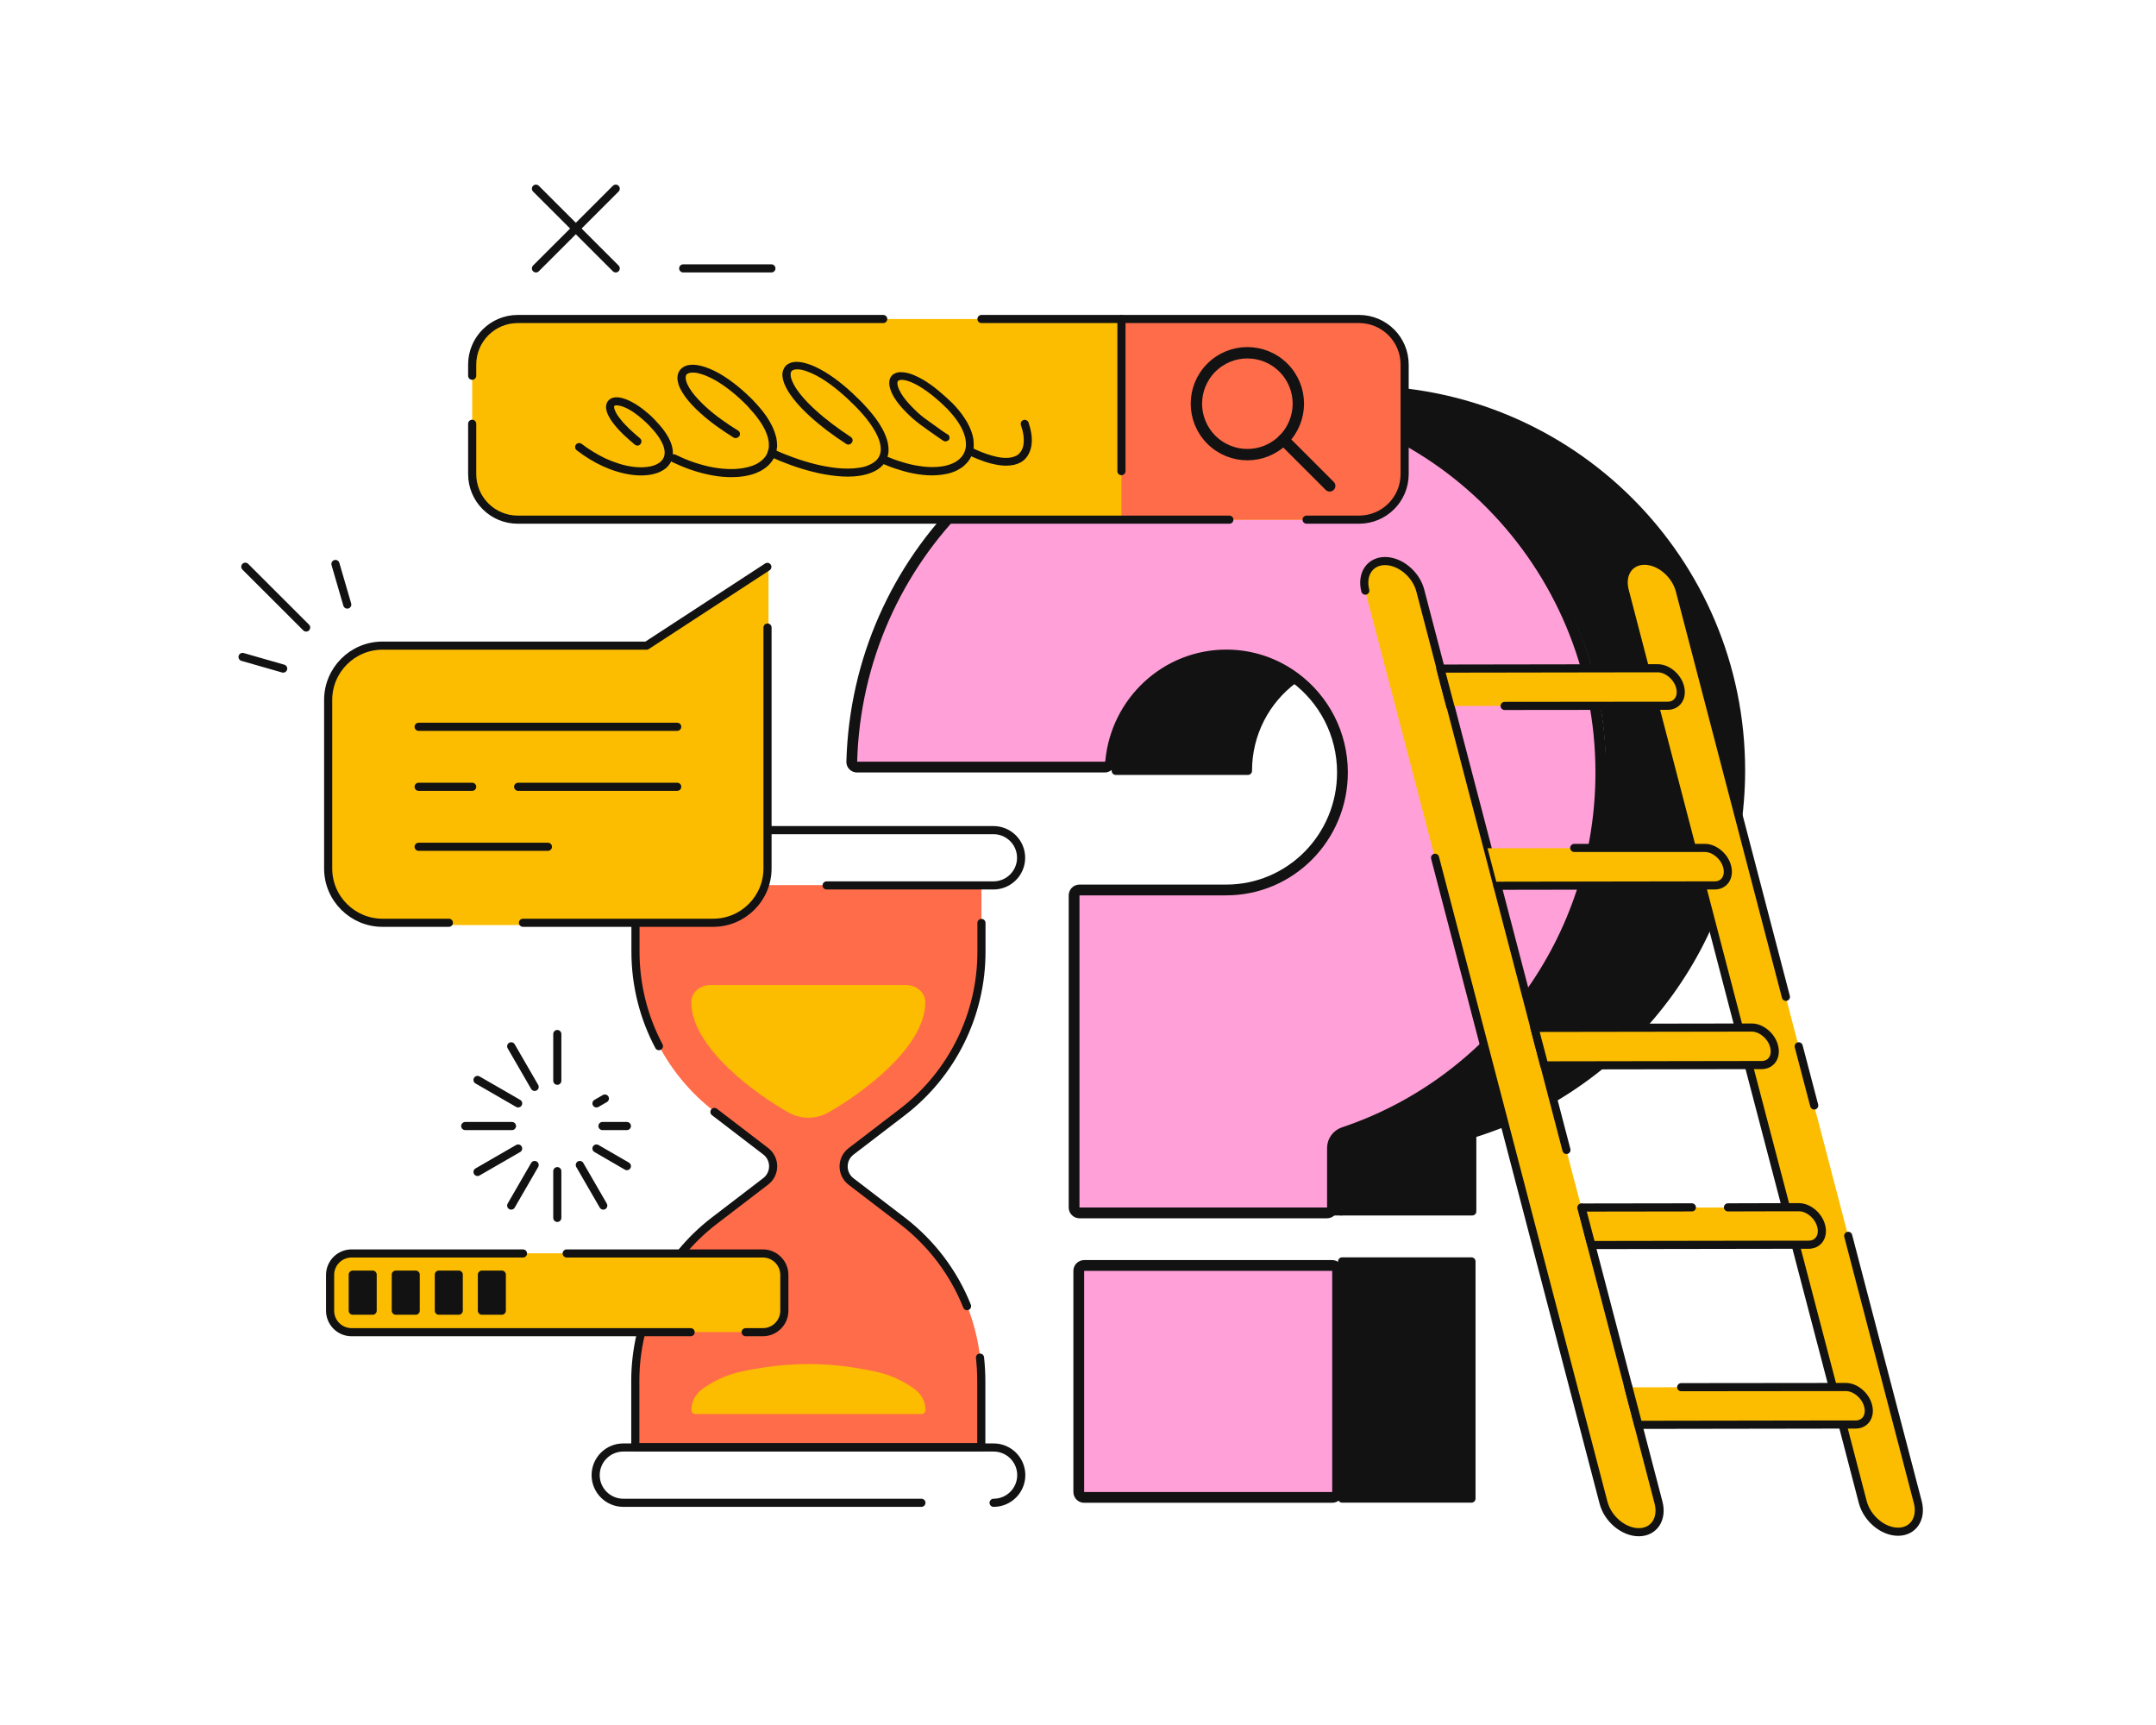
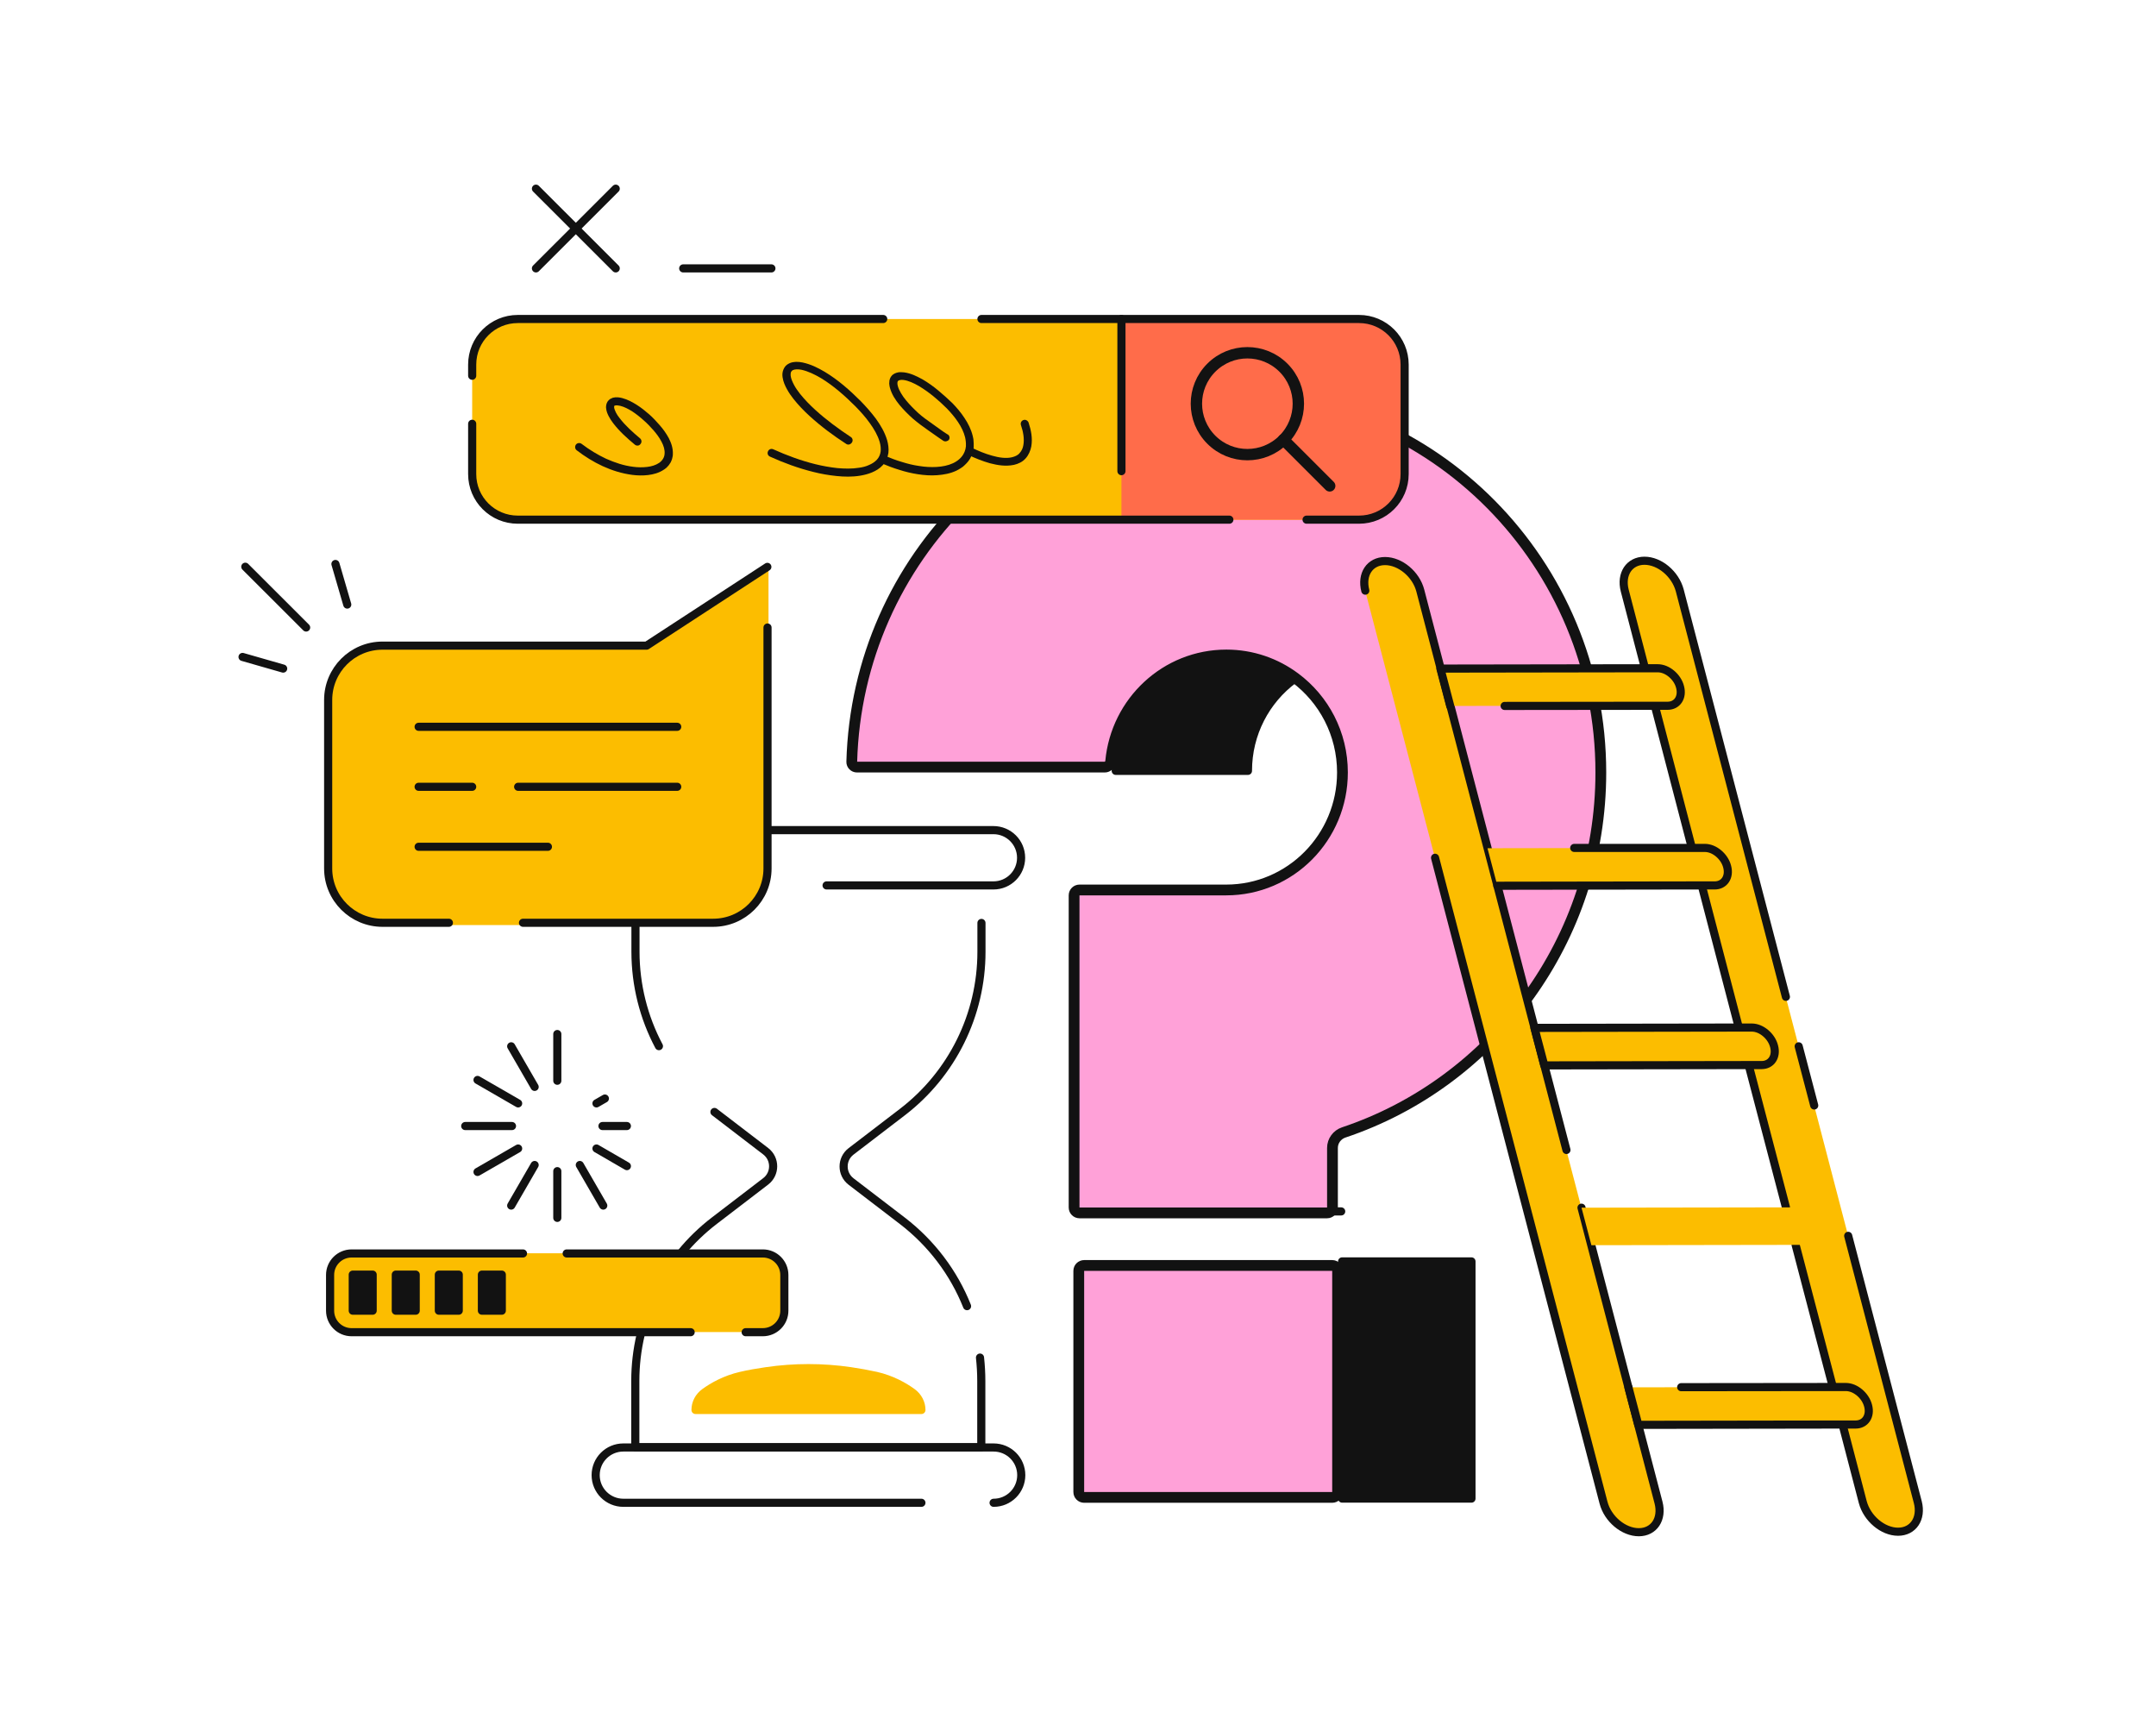
<svg xmlns="http://www.w3.org/2000/svg" width="400" height="320" viewBox="0 0 400 320" fill="none">
  <path d="M201.143 234.754H247.162C247.714 234.754 248.162 235.201 248.162 235.754V276.778C248.162 277.33 247.714 277.778 247.162 277.778H201.143C200.59 277.778 200.143 277.33 200.143 276.778V235.754C200.143 235.201 200.59 234.754 201.143 234.754Z" fill="#FFA1D8" stroke="#121212" stroke-width="2" />
  <path d="M240.274 73.395H240.244" stroke="#121212" stroke-width="1.507" stroke-miterlimit="10" stroke-linecap="round" stroke-linejoin="round" />
-   <path d="M323.019 142.895C323.019 174.631 302.032 201.477 273.149 210.356V224.725H248.801V210.326C277.685 201.477 298.672 174.631 298.672 142.866C298.672 103.901 267.056 72.315 228.055 72.315H252.404C291.436 72.345 323.019 103.931 323.019 142.895Z" fill="#121212" stroke="#121212" stroke-width="1.507" stroke-miterlimit="10" stroke-linecap="round" stroke-linejoin="round" />
  <path d="M248.83 224.725H223.16" stroke="#121212" stroke-width="1.507" stroke-miterlimit="10" stroke-linecap="round" stroke-linejoin="round" />
  <path d="M240 126.071C234.858 129.898 231.531 136.051 231.531 143H207C207 131.398 216.286 122 227.75 122C232.347 122 236.582 123.531 240 126.071Z" fill="#121212" stroke="#121212" stroke-width="1.507" stroke-miterlimit="10" stroke-linecap="round" stroke-linejoin="round" />
  <path d="M273 234H249V278H273V234Z" fill="#121212" stroke="#121212" stroke-width="1.507" stroke-miterlimit="10" stroke-linecap="round" stroke-linejoin="round" />
  <path d="M297 143.3C297 174.414 277.006 200.806 249.298 210.077C248.072 210.487 247.212 211.632 247.212 212.951V224C247.212 224.552 246.765 225 246.212 225H200.275C199.723 225 199.275 224.552 199.275 224V166.096C199.275 165.544 199.723 165.096 200.275 165.096H227.5C239.423 165.096 249.063 155.331 249.063 143.3C249.063 136.092 245.607 129.706 240.266 125.734C236.683 123.064 232.279 121.504 227.53 121.504C216.306 121.504 207.106 130.158 206.065 141.209C206.005 141.855 205.498 142.3 204.968 142.3H159C158.444 142.3 158.013 141.85 158.027 141.323C159.062 103.401 189.779 73 227.5 73C265.875 73 297 104.463 297 143.3Z" fill="#FFA1D8" stroke="#121212" stroke-width="2" />
  <path d="M96.07 96.401H252.103C256.787 96.401 260.57 92.622 260.57 87.943V67.636C260.57 62.956 256.787 59.177 252.103 59.177H96.07C91.387 59.177 87.603 62.956 87.603 67.636V87.943C87.603 92.622 91.387 96.401 96.07 96.401Z" fill="#FCBD00" />
  <path d="M251.833 96.401H208.059V59.177H251.833C256.667 59.177 260.6 63.106 260.6 67.936V87.643C260.6 92.502 256.667 96.401 251.833 96.401Z" fill="#FF6C4A" />
  <path d="M242.405 96.401H252.133C256.817 96.401 260.6 92.622 260.6 87.943V67.636C260.6 62.956 256.817 59.177 252.133 59.177H182.088" stroke="#121212" stroke-width="1.507" stroke-miterlimit="10" stroke-linecap="round" stroke-linejoin="round" />
  <path d="M87.603 78.614V87.943C87.603 92.622 91.387 96.402 96.07 96.402H228.084" stroke="#121212" stroke-width="1.507" stroke-miterlimit="10" stroke-linecap="round" stroke-linejoin="round" />
  <path d="M163.864 59.177H96.07C91.387 59.177 87.603 62.956 87.603 67.636V69.705" stroke="#121212" stroke-width="1.507" stroke-miterlimit="10" stroke-linecap="round" stroke-linejoin="round" />
  <path d="M208.059 59.177V87.403" stroke="#121212" stroke-width="1.507" stroke-miterlimit="10" stroke-linecap="round" stroke-linejoin="round" />
  <path d="M238.112 81.57C241.805 77.88 241.805 71.897 238.112 68.207C234.418 64.518 228.43 64.518 224.737 68.207C221.043 71.897 221.043 77.88 224.737 81.57C228.43 85.26 234.418 85.26 238.112 81.57Z" stroke="#121212" stroke-width="2.11" stroke-miterlimit="10" stroke-linecap="round" stroke-linejoin="round" />
  <path d="M238.111 81.554L246.698 90.133" stroke="#121212" stroke-width="2.11" stroke-miterlimit="10" stroke-linecap="round" stroke-linejoin="round" />
  <path d="M117.778 82.484C116.337 81.284 114.926 80.024 113.755 78.494C113.455 78.104 113.184 77.684 112.944 77.234C112.824 76.994 112.704 76.754 112.614 76.484C112.524 76.215 112.464 75.944 112.434 75.585C112.434 75.255 112.494 74.835 112.734 74.475C112.854 74.295 113.034 74.145 113.184 74.025C113.364 73.935 113.545 73.845 113.695 73.785C114.385 73.605 114.926 73.725 115.436 73.845C116.457 74.115 117.327 74.595 118.138 75.105C118.949 75.615 119.699 76.215 120.42 76.844C121.141 77.475 121.771 78.164 122.402 78.884C123.032 79.604 123.602 80.384 124.083 81.284C124.533 82.154 124.894 83.174 124.834 84.313C124.834 84.583 124.743 84.883 124.683 85.153C124.653 85.303 124.563 85.423 124.533 85.543L124.443 85.753C124.413 85.813 124.353 85.873 124.323 85.933C124.233 86.053 124.173 86.173 124.083 86.293L123.783 86.623C123.693 86.743 123.572 86.833 123.483 86.893C123.362 86.983 123.272 87.073 123.152 87.133C122.251 87.733 121.231 88.003 120.24 88.123C119.249 88.243 118.258 88.213 117.298 88.093C113.455 87.583 109.972 85.813 106.999 83.533C106.669 83.294 106.609 82.814 106.849 82.484C107.089 82.154 107.57 82.094 107.9 82.334C109.311 83.413 110.842 84.344 112.434 85.093C114.055 85.813 115.736 86.383 117.478 86.593C118.348 86.713 119.219 86.713 120.03 86.623C120.87 86.533 121.651 86.293 122.282 85.873C122.882 85.453 123.272 84.853 123.302 84.164C123.362 83.444 123.122 82.664 122.732 81.944C122.342 81.194 121.831 80.504 121.261 79.844C120.69 79.184 120.06 78.524 119.399 77.954C118.739 77.355 118.048 76.814 117.327 76.334C116.607 75.885 115.826 75.465 115.076 75.285C114.715 75.195 114.325 75.165 114.115 75.225C113.995 75.255 113.965 75.285 113.965 75.315C113.965 75.315 113.935 75.405 113.935 75.525C113.935 75.764 114.085 76.154 114.265 76.515C114.445 76.874 114.685 77.234 114.956 77.564C116.007 78.944 117.358 80.144 118.739 81.314C119.069 81.584 119.099 82.064 118.829 82.364C118.589 82.724 118.108 82.754 117.778 82.484Z" fill="#121212" />
-   <path d="M136.092 81.164C133.9 79.784 131.768 78.314 129.847 76.545C128.886 75.675 127.955 74.715 127.145 73.635C126.755 73.095 126.394 72.495 126.094 71.865C125.944 71.535 125.824 71.175 125.764 70.815C125.674 70.425 125.644 70.006 125.734 69.585C125.764 69.376 125.854 69.135 125.974 68.926C126.094 68.716 126.244 68.506 126.424 68.356C126.785 68.026 127.205 67.846 127.595 67.756C128.406 67.576 129.126 67.666 129.817 67.816C131.198 68.116 132.399 68.686 133.57 69.346C135.852 70.695 137.863 72.375 139.695 74.235C140.595 75.195 141.466 76.155 142.217 77.265C142.967 78.374 143.598 79.574 143.958 80.954C144.078 81.284 144.078 81.644 144.138 82.004C144.168 82.184 144.138 82.364 144.168 82.544C144.168 82.724 144.198 82.904 144.138 83.084C144.078 83.834 143.838 84.554 143.448 85.213C143.058 85.844 142.547 86.413 141.946 86.833C141.796 86.953 141.646 87.043 141.496 87.133C141.346 87.223 141.196 87.313 141.046 87.403L140.566 87.613C140.475 87.643 140.415 87.703 140.325 87.733L140.085 87.823C138.794 88.303 137.413 88.483 136.092 88.513C134.771 88.543 133.42 88.423 132.129 88.183C130.838 87.943 129.577 87.613 128.316 87.193C127.085 86.773 125.884 86.263 124.683 85.693C124.323 85.513 124.143 85.064 124.323 84.704C124.503 84.344 124.953 84.164 125.313 84.344H125.344C126.454 84.883 127.595 85.394 128.796 85.783C129.967 86.173 131.168 86.503 132.369 86.713C133.57 86.923 134.801 87.043 136.032 87.013C137.233 86.983 138.434 86.803 139.544 86.413C140.655 86.023 141.586 85.364 142.157 84.464C142.397 84.014 142.577 83.504 142.637 82.964C142.667 82.844 142.637 82.694 142.637 82.544C142.637 82.394 142.637 82.274 142.637 82.124C142.577 81.854 142.577 81.584 142.487 81.284C142.217 80.174 141.646 79.094 140.956 78.105C140.265 77.085 139.454 76.185 138.614 75.255C136.873 73.485 134.951 71.865 132.819 70.606C131.768 70.006 130.658 69.496 129.517 69.226C128.976 69.106 128.406 69.076 127.955 69.166C127.745 69.226 127.565 69.316 127.445 69.406C127.325 69.496 127.265 69.645 127.235 69.826C127.145 70.186 127.295 70.725 127.505 71.235C127.745 71.745 128.046 72.255 128.406 72.735C129.126 73.695 129.997 74.595 130.898 75.435C132.729 77.115 134.801 78.554 136.933 79.874C137.293 80.084 137.383 80.564 137.173 80.894C136.902 81.254 136.452 81.374 136.092 81.164Z" fill="#121212" />
  <path d="M157.019 82.364C154.617 80.804 152.336 79.124 150.204 77.174C149.153 76.214 148.132 75.165 147.231 74.025C146.781 73.455 146.361 72.855 146.001 72.195C145.64 71.535 145.31 70.815 145.19 69.975C145.13 69.555 145.13 69.075 145.34 68.566C145.43 68.326 145.58 68.086 145.76 67.876C145.941 67.696 146.181 67.516 146.391 67.426C146.841 67.186 147.292 67.156 147.712 67.126C148.132 67.126 148.522 67.156 148.913 67.246C150.444 67.576 151.765 68.236 153.026 68.986C155.518 70.485 157.68 72.405 159.691 74.415C160.682 75.434 161.643 76.515 162.514 77.684C163.354 78.854 164.135 80.144 164.585 81.644C164.795 82.394 164.915 83.204 164.825 84.013C164.705 84.853 164.345 85.693 163.774 86.293C163.204 86.923 162.483 87.343 161.763 87.643C161.042 87.943 160.292 88.123 159.571 88.243C158.1 88.483 156.629 88.453 155.188 88.303C153.747 88.153 152.336 87.913 150.924 87.553C148.132 86.863 145.43 85.873 142.848 84.703C142.458 84.523 142.308 84.104 142.488 83.714C142.668 83.324 143.088 83.174 143.478 83.353C146.001 84.493 148.612 85.453 151.285 86.113C152.636 86.443 153.987 86.683 155.338 86.833C156.689 86.953 158.07 86.983 159.361 86.773C160.022 86.683 160.652 86.533 161.222 86.263C161.793 86.023 162.303 85.693 162.693 85.273C163.084 84.853 163.294 84.344 163.384 83.774C163.444 83.204 163.384 82.604 163.204 81.974C162.844 80.744 162.153 79.574 161.373 78.494C160.592 77.384 159.661 76.365 158.7 75.374C156.749 73.425 154.647 71.565 152.336 70.156C151.164 69.465 149.934 68.866 148.703 68.596C148.102 68.476 147.471 68.476 147.111 68.656C146.931 68.745 146.841 68.866 146.751 69.015C146.691 69.195 146.661 69.436 146.691 69.706C146.751 70.245 147.021 70.845 147.321 71.415C147.622 71.985 148.012 72.525 148.432 73.065C149.273 74.115 150.234 75.105 151.255 76.034C153.296 77.894 155.548 79.544 157.86 81.074C158.19 81.284 158.28 81.734 158.07 82.064C157.8 82.484 157.349 82.573 157.019 82.364Z" fill="#121212" />
  <path d="M175.003 81.764C174.493 81.434 174.042 81.104 173.562 80.774L172.151 79.784C171.67 79.454 171.22 79.124 170.74 78.764C170.5 78.584 170.289 78.404 170.049 78.224C169.809 78.044 169.599 77.834 169.359 77.654C168.488 76.874 167.647 76.035 166.897 75.135C166.146 74.205 165.456 73.215 165.095 71.895C165.065 71.715 165.005 71.565 165.005 71.385C165.005 71.295 164.975 71.205 164.975 71.115L165.005 70.815C165.005 70.755 165.005 70.725 165.005 70.665L165.035 70.515C165.065 70.425 165.095 70.305 165.125 70.216C165.185 70.125 165.215 70.005 165.275 69.915C165.335 69.826 165.426 69.736 165.486 69.645L165.606 69.525L165.756 69.436C165.846 69.376 165.936 69.285 166.056 69.256C166.266 69.166 166.446 69.106 166.657 69.076C166.747 69.046 166.837 69.046 166.957 69.046H167.227C167.407 69.046 167.587 69.076 167.737 69.076C169.058 69.256 170.139 69.826 171.19 70.395C172.211 70.995 173.172 71.685 174.072 72.435C174.973 73.185 175.844 73.965 176.685 74.775C177.495 75.615 178.276 76.515 178.936 77.534C179.597 78.524 180.167 79.634 180.467 80.864C180.528 81.164 180.618 81.464 180.618 81.794L180.648 82.274V82.754V82.994L180.618 83.234L180.528 83.714C180.437 84.044 180.347 84.373 180.197 84.643C179.927 85.273 179.507 85.783 179.026 86.233L178.666 86.563C178.546 86.653 178.396 86.743 178.276 86.833C178.005 87.013 177.735 87.163 177.435 87.313C176.294 87.853 175.063 88.063 173.862 88.153C172.661 88.243 171.46 88.153 170.289 87.973C169.118 87.793 167.978 87.523 166.867 87.163C165.756 86.833 164.645 86.413 163.594 85.963C163.204 85.813 163.024 85.363 163.174 84.973C163.324 84.583 163.774 84.403 164.165 84.554H164.194C165.215 84.973 166.266 85.394 167.317 85.693C168.368 86.023 169.449 86.293 170.529 86.443C171.61 86.623 172.721 86.683 173.772 86.623C174.823 86.563 175.904 86.353 176.805 85.933C177.705 85.513 178.486 84.853 178.876 83.983C178.996 83.774 179.026 83.534 179.116 83.324L179.177 82.964L179.206 82.784V82.604V82.244L179.177 81.884C179.177 81.644 179.086 81.374 179.056 81.134C178.816 80.144 178.336 79.184 177.735 78.284C177.135 77.384 176.414 76.544 175.664 75.765C174.102 74.205 172.361 72.735 170.5 71.625C169.569 71.085 168.548 70.606 167.617 70.485C167.167 70.425 166.747 70.515 166.626 70.665C166.476 70.755 166.446 71.175 166.567 71.595C166.686 72.045 166.897 72.495 167.167 72.945C167.437 73.395 167.737 73.845 168.098 74.265C168.788 75.105 169.569 75.885 170.379 76.635C170.59 76.814 170.8 76.995 171.01 77.174C171.22 77.355 171.43 77.504 171.67 77.684C172.121 78.014 172.571 78.344 173.052 78.674L174.433 79.664C174.883 79.994 175.363 80.324 175.814 80.594H175.844C176.174 80.804 176.264 81.254 176.054 81.584C175.784 81.884 175.333 81.974 175.003 81.764Z" fill="#121212" />
  <path d="M190.825 78.374C191.275 79.754 191.605 81.254 191.335 82.814C191.185 83.593 190.854 84.403 190.284 85.033C189.713 85.693 188.903 86.053 188.122 86.233C186.531 86.563 185.06 86.293 183.649 85.933C182.268 85.543 180.947 85.003 179.656 84.403C179.295 84.223 179.115 83.773 179.295 83.413C179.475 83.053 179.926 82.874 180.286 83.053C181.517 83.653 182.748 84.163 184.039 84.523C185.3 84.883 186.621 85.093 187.762 84.823C188.333 84.673 188.843 84.463 189.173 84.043C189.533 83.653 189.774 83.144 189.864 82.573C190.074 81.404 189.834 80.084 189.413 78.854C189.293 78.464 189.473 78.074 189.864 77.924C190.254 77.774 190.674 78.014 190.825 78.374Z" fill="#121212" />
  <path d="M114.235 35L99.434 49.788" stroke="#121212" stroke-width="1.507" stroke-miterlimit="10" stroke-linecap="round" stroke-linejoin="round" />
  <path d="M114.235 49.788L99.434 35" stroke="#121212" stroke-width="1.507" stroke-miterlimit="10" stroke-linecap="round" stroke-linejoin="round" />
  <path d="M126.754 49.788H143.117" stroke="#121212" stroke-width="1.507" stroke-miterlimit="10" stroke-linecap="round" stroke-linejoin="round" />
  <path d="M304.044 284.296C306.865 284.296 308.486 281.837 307.705 278.808L263.51 109.66C262.73 106.63 259.788 104.171 256.966 104.171C254.144 104.171 252.522 106.63 253.303 109.66L297.498 278.808C298.309 281.867 301.22 284.296 304.044 284.296Z" fill="#FCBD00" />
  <path d="M305.184 124.028L301.432 109.63C301.043 108.1 301.251 106.75 301.911 105.73C302.574 104.741 303.683 104.11 305.096 104.11C307.917 104.11 310.828 106.57 311.639 109.6L355.804 278.718C356.585 281.746 354.963 284.206 352.142 284.206C349.319 284.206 346.407 281.746 345.597 278.718L341.845 264.318" fill="#FCBD00" />
  <path d="M290.621 213.326L263.51 109.57C262.73 106.54 259.788 104.081 256.966 104.081C254.144 104.081 252.522 106.54 253.303 109.57" stroke="#121212" stroke-width="1.507" stroke-miterlimit="10" stroke-linecap="round" stroke-linejoin="round" />
  <path d="M266.244 159.123L297.499 278.748C298.279 281.777 301.221 284.236 304.044 284.236C306.865 284.236 308.487 281.777 307.706 278.748L293.415 224.035" stroke="#121212" stroke-width="1.507" stroke-miterlimit="10" stroke-linecap="round" stroke-linejoin="round" />
  <path d="M324.43 197.578L331.337 223.945" stroke="#121212" stroke-width="1.507" stroke-miterlimit="10" stroke-linecap="round" stroke-linejoin="round" />
  <path d="M307.016 130.897L313.893 157.294" stroke="#121212" stroke-width="1.507" stroke-miterlimit="10" stroke-linecap="round" stroke-linejoin="round" />
  <path d="M342.894 229.255L355.805 278.658C356.586 281.686 354.964 284.145 352.143 284.145C349.32 284.145 346.408 281.686 345.598 278.658L341.846 264.258" stroke="#121212" stroke-width="1.507" stroke-miterlimit="10" stroke-linecap="round" stroke-linejoin="round" />
  <path d="M333.709 194.098L336.59 205.077" stroke="#121212" stroke-width="1.507" stroke-miterlimit="10" stroke-linecap="round" stroke-linejoin="round" />
  <path d="M305.184 123.938L301.432 109.54C301.043 108.01 301.251 106.66 301.911 105.64C302.574 104.65 303.683 104.021 305.096 104.021C307.917 104.021 310.828 106.48 311.639 109.51L331.336 184.919" stroke="#121212" stroke-width="1.507" stroke-miterlimit="10" stroke-linecap="round" stroke-linejoin="round" />
  <path d="M315.723 164.253L322.6 190.619" stroke="#121212" stroke-width="1.507" stroke-miterlimit="10" stroke-linecap="round" stroke-linejoin="round" />
  <path d="M333.139 230.933L340.043 257.3" stroke="#121212" stroke-width="1.507" stroke-miterlimit="10" stroke-linecap="round" stroke-linejoin="round" />
  <path d="M269.095 130.957L307.016 130.897H309.418C311.19 130.897 312.241 129.337 311.729 127.417C311.488 126.458 310.888 125.588 310.138 124.958C309.387 124.328 308.486 123.938 307.585 123.938H305.183L267.266 123.998L269.095 130.957Z" fill="#FCBD00" />
  <path d="M277.805 164.313L315.723 164.253H318.125C319.897 164.253 320.948 162.693 320.436 160.773C320.198 159.813 319.595 158.943 318.845 158.313C318.095 157.684 317.193 157.294 316.295 157.294H313.89L275.973 157.354L277.805 164.313Z" fill="#FCBD00" />
  <path d="M286.512 197.638L324.43 197.578H326.832C328.604 197.578 329.655 196.018 329.143 194.099C328.905 193.139 328.305 192.269 327.552 191.639C326.802 191.009 325.903 190.619 325.002 190.619H322.6L284.68 190.679L286.512 197.638Z" fill="#FCBD00" />
  <path d="M295.248 230.993L333.166 230.933H335.568C337.34 230.933 338.392 229.372 337.882 227.452C337.641 226.494 337.042 225.623 336.291 224.993C335.541 224.363 334.64 223.975 333.739 223.975H331.337L293.416 224.035L295.248 230.993Z" fill="#FCBD00" />
  <path d="M303.953 264.319L341.874 264.259H344.276C346.045 264.259 347.097 262.701 346.588 260.781C346.346 259.819 345.747 258.949 344.996 258.319C344.246 257.689 343.345 257.3 342.444 257.3H340.042L302.121 257.36L303.953 264.319Z" fill="#FCBD00" />
  <path d="M279.155 130.957L306.986 130.927H309.388C311.16 130.927 312.212 129.367 311.7 127.447C311.462 126.487 310.859 125.618 310.109 124.988C309.358 124.358 308.457 123.968 307.556 123.968H305.154L267.236 124.028L269.066 130.987" stroke="#121212" stroke-width="1.507" stroke-miterlimit="10" stroke-linecap="round" stroke-linejoin="round" />
  <path d="M277.805 164.313L315.723 164.253H318.124C319.896 164.253 320.948 162.693 320.436 160.773C320.198 159.813 319.595 158.943 318.845 158.313C318.094 157.684 317.193 157.294 316.292 157.294H292.065" stroke="#121212" stroke-width="1.507" stroke-miterlimit="10" stroke-linecap="round" stroke-linejoin="round" />
  <path d="M286.512 197.638L324.43 197.578H326.832C328.604 197.578 329.655 196.018 329.143 194.099C328.905 193.139 328.305 192.269 327.552 191.639C326.802 191.009 325.903 190.619 325.002 190.619H322.6L284.68 190.679L286.512 197.638Z" stroke="#121212" stroke-width="1.507" stroke-miterlimit="10" stroke-linecap="round" stroke-linejoin="round" />
-   <path d="M313.894 223.975L293.416 224.005L295.248 230.964L333.166 230.903H335.568C337.34 230.903 338.392 229.345 337.882 227.426C337.641 226.464 337.042 225.593 336.291 224.964C335.541 224.334 334.64 223.945 333.739 223.945H331.337L320.587 223.975" stroke="#121212" stroke-width="1.507" stroke-miterlimit="10" stroke-linecap="round" stroke-linejoin="round" />
  <path d="M302.121 257.36L303.953 264.319L341.874 264.259H344.276C346.045 264.259 347.097 262.701 346.588 260.781C346.346 259.819 345.747 258.949 344.996 258.319C344.246 257.689 343.345 257.3 342.444 257.3H340.042L311.909 257.33" stroke="#121212" stroke-width="1.507" stroke-miterlimit="10" stroke-linecap="round" stroke-linejoin="round" />
-   <path d="M117.898 164.193V176.491C117.898 188.13 123.333 199.138 132.58 206.217L142.097 213.506C143.929 214.916 143.929 217.676 142.097 219.085L132.58 226.374C123.333 233.453 117.898 244.462 117.898 256.101V268.399H182.089V256.101C182.089 244.462 176.655 233.453 167.407 226.374L157.89 219.085C156.059 217.676 156.059 214.916 157.89 213.506L167.407 206.217C176.655 199.138 182.089 188.13 182.089 176.491V164.193H117.898Z" fill="#FF6C4A" />
  <path d="M170.95 261.558C170.95 260.299 170.32 259.069 169.239 258.292C167.798 257.24 165.456 255.89 162.544 255.23C161.042 254.901 159.391 254.6 157.77 254.362C152.606 253.611 147.382 253.611 142.217 254.362C140.596 254.6 138.945 254.871 137.444 255.23C134.531 255.89 132.189 257.24 130.748 258.292C129.668 259.069 129.037 260.269 129.037 261.558H170.95Z" fill="#FCBD00" stroke="#FCBD00" stroke-width="1.507" stroke-miterlimit="10" stroke-linecap="round" stroke-linejoin="round" />
-   <path d="M146.69 205.737C148.762 206.877 151.223 206.877 153.265 205.737C159.27 202.377 170.919 193.888 170.919 185.909C170.919 184.56 169.628 183.48 168.067 183.48H149.963H131.858C130.267 183.48 129.006 184.56 129.006 185.909C129.036 193.888 140.685 202.377 146.69 205.737Z" fill="#FCBD00" stroke="#FCBD00" stroke-width="1.507" stroke-miterlimit="10" stroke-linecap="round" stroke-linejoin="round" />
  <path d="M132.549 206.277L142.066 213.566C143.898 214.976 143.898 217.736 142.066 219.145L132.549 226.434C123.301 233.513 117.867 244.522 117.867 256.161V268.46H182.058V256.161C182.058 254.69 181.968 253.25 181.818 251.842" stroke="#121212" stroke-width="1.507" stroke-miterlimit="10" stroke-linecap="round" stroke-linejoin="round" />
  <path d="M139.365 164.253H117.898V176.551C117.898 182.731 119.43 188.76 122.252 194.069" stroke="#121212" stroke-width="1.507" stroke-miterlimit="10" stroke-linecap="round" stroke-linejoin="round" />
  <path d="M179.416 242.301C176.954 236.123 172.841 230.635 167.407 226.464L157.889 219.175C156.058 217.765 156.058 215.006 157.889 213.596L167.407 206.307C176.654 199.228 182.088 188.219 182.088 176.581V171.212" stroke="#121212" stroke-width="1.507" stroke-miterlimit="10" stroke-linecap="round" stroke-linejoin="round" />
  <path d="M153.355 164.252H184.31C187.162 164.252 189.444 161.943 189.444 159.123C189.444 156.273 187.132 153.994 184.31 153.994H115.646C112.794 153.994 110.512 156.304 110.512 159.123C110.512 161.973 112.823 164.252 115.646 164.252H136.572" stroke="#121212" stroke-width="1.507" stroke-miterlimit="10" stroke-linecap="round" stroke-linejoin="round" />
  <path d="M184.34 278.778C187.192 278.778 189.474 276.467 189.474 273.649C189.474 270.798 187.162 268.52 184.34 268.52H115.646C112.794 268.52 110.512 270.828 110.512 273.649C110.512 276.497 112.823 278.778 115.646 278.778H170.949" stroke="#121212" stroke-width="1.507" stroke-miterlimit="10" stroke-linecap="round" stroke-linejoin="round" />
  <path d="M61.094 161.523V130.237C61.094 124.688 65.597 120.159 71.182 120.159H120.18L142.578 105.55V120.159V161.523C142.578 167.072 138.074 171.602 132.49 171.602H71.182C65.597 171.602 61.094 167.072 61.094 161.523Z" fill="#FCBD00" />
  <path d="M83.281 171.182H70.971C65.417 171.182 60.883 166.682 60.883 161.103V129.847C60.883 124.298 65.386 119.769 70.971 119.769H119.969L142.367 105.16" stroke="#121212" stroke-width="1.507" stroke-miterlimit="10" stroke-linecap="round" stroke-linejoin="round" />
  <path d="M142.397 116.409V161.103C142.397 166.652 137.893 171.181 132.309 171.181H97.031" stroke="#121212" stroke-width="1.507" stroke-miterlimit="10" stroke-linecap="round" stroke-linejoin="round" />
  <path d="M77.666 134.827H125.644" stroke="#121212" stroke-width="1.507" stroke-miterlimit="10" stroke-linecap="round" stroke-linejoin="round" />
  <path d="M96.131 145.955H125.644" stroke="#121212" stroke-width="1.507" stroke-miterlimit="10" stroke-linecap="round" stroke-linejoin="round" />
  <path d="M77.666 145.955H87.604" stroke="#121212" stroke-width="1.507" stroke-miterlimit="10" stroke-linecap="round" stroke-linejoin="round" />
  <path d="M77.666 157.083H101.655" stroke="#121212" stroke-width="1.507" stroke-miterlimit="10" stroke-linecap="round" stroke-linejoin="round" />
  <path d="M103.396 191.819V200.488" stroke="#121212" stroke-width="1.507" stroke-miterlimit="10" stroke-linecap="round" stroke-linejoin="round" />
  <path d="M94.84 194.098L99.193 201.627" stroke="#121212" stroke-width="1.507" stroke-miterlimit="10" stroke-linecap="round" stroke-linejoin="round" />
  <path d="M88.594 200.338L96.13 204.687" stroke="#121212" stroke-width="1.507" stroke-miterlimit="10" stroke-linecap="round" stroke-linejoin="round" />
  <path d="M86.312 208.887H94.989" stroke="#121212" stroke-width="1.507" stroke-miterlimit="10" stroke-linecap="round" stroke-linejoin="round" />
  <path d="M88.594 217.405L96.13 213.056" stroke="#121212" stroke-width="1.507" stroke-miterlimit="10" stroke-linecap="round" stroke-linejoin="round" />
  <path d="M94.84 223.643L99.193 216.115" stroke="#121212" stroke-width="1.507" stroke-miterlimit="10" stroke-linecap="round" stroke-linejoin="round" />
  <path d="M103.396 225.925V217.255" stroke="#121212" stroke-width="1.507" stroke-miterlimit="10" stroke-linecap="round" stroke-linejoin="round" />
  <path d="M111.924 223.643L107.57 216.115" stroke="#121212" stroke-width="1.507" stroke-miterlimit="10" stroke-linecap="round" stroke-linejoin="round" />
  <path d="M116.307 216.326L110.662 213.056" stroke="#121212" stroke-width="1.507" stroke-miterlimit="10" stroke-linecap="round" stroke-linejoin="round" />
  <path d="M116.307 208.887H111.773" stroke="#121212" stroke-width="1.507" stroke-miterlimit="10" stroke-linecap="round" stroke-linejoin="round" />
  <path d="M112.223 203.787L110.662 204.687" stroke="#121212" stroke-width="1.507" stroke-miterlimit="10" stroke-linecap="round" stroke-linejoin="round" />
  <path d="M56.799 116.409L45.51 105.131" stroke="#121212" stroke-width="1.507" stroke-miterlimit="10" stroke-linecap="round" stroke-linejoin="round" />
  <path d="M52.536 124.028L45 121.868" stroke="#121212" stroke-width="1.507" stroke-miterlimit="10" stroke-linecap="round" stroke-linejoin="round" />
  <path d="M64.426 112.15L62.234 104.621" stroke="#121212" stroke-width="1.507" stroke-miterlimit="10" stroke-linecap="round" stroke-linejoin="round" />
  <path d="M141.525 232.495H65.235C63.043 232.495 61.242 234.264 61.242 236.482V243.112C61.242 245.303 63.014 247.102 65.235 247.102H141.525C143.717 247.102 145.518 245.333 145.518 243.112V236.482C145.518 234.264 143.747 232.495 141.525 232.495Z" fill="#FCBD00" />
  <path d="M97.03 232.525H65.235C63.043 232.525 61.242 234.294 61.242 236.512V243.142C61.242 245.333 63.014 247.132 65.235 247.132H128.135" stroke="#121212" stroke-width="1.507" stroke-miterlimit="10" stroke-linecap="round" stroke-linejoin="round" />
  <path d="M138.343 247.132H141.525C143.717 247.132 145.518 245.363 145.518 243.142V236.512C145.518 234.324 143.747 232.525 141.525 232.525H105.137" stroke="#121212" stroke-width="1.507" stroke-miterlimit="10" stroke-linecap="round" stroke-linejoin="round" />
  <path d="M69.14 236.451H65.447V243.142H69.14V236.451Z" fill="#121212" stroke="#121212" stroke-width="1.507" stroke-miterlimit="10" stroke-linecap="round" stroke-linejoin="round" />
  <path d="M77.125 236.451H73.432V243.142H77.125V236.451Z" fill="#121212" stroke="#121212" stroke-width="1.507" stroke-miterlimit="10" stroke-linecap="round" stroke-linejoin="round" />
  <path d="M85.111 236.451H81.418V243.142H85.111V236.451Z" fill="#121212" stroke="#121212" stroke-width="1.507" stroke-miterlimit="10" stroke-linecap="round" stroke-linejoin="round" />
  <path d="M93.099 236.451H89.406V243.142H93.099V236.451Z" fill="#121212" stroke="#121212" stroke-width="1.507" stroke-miterlimit="10" stroke-linecap="round" stroke-linejoin="round" />
</svg>